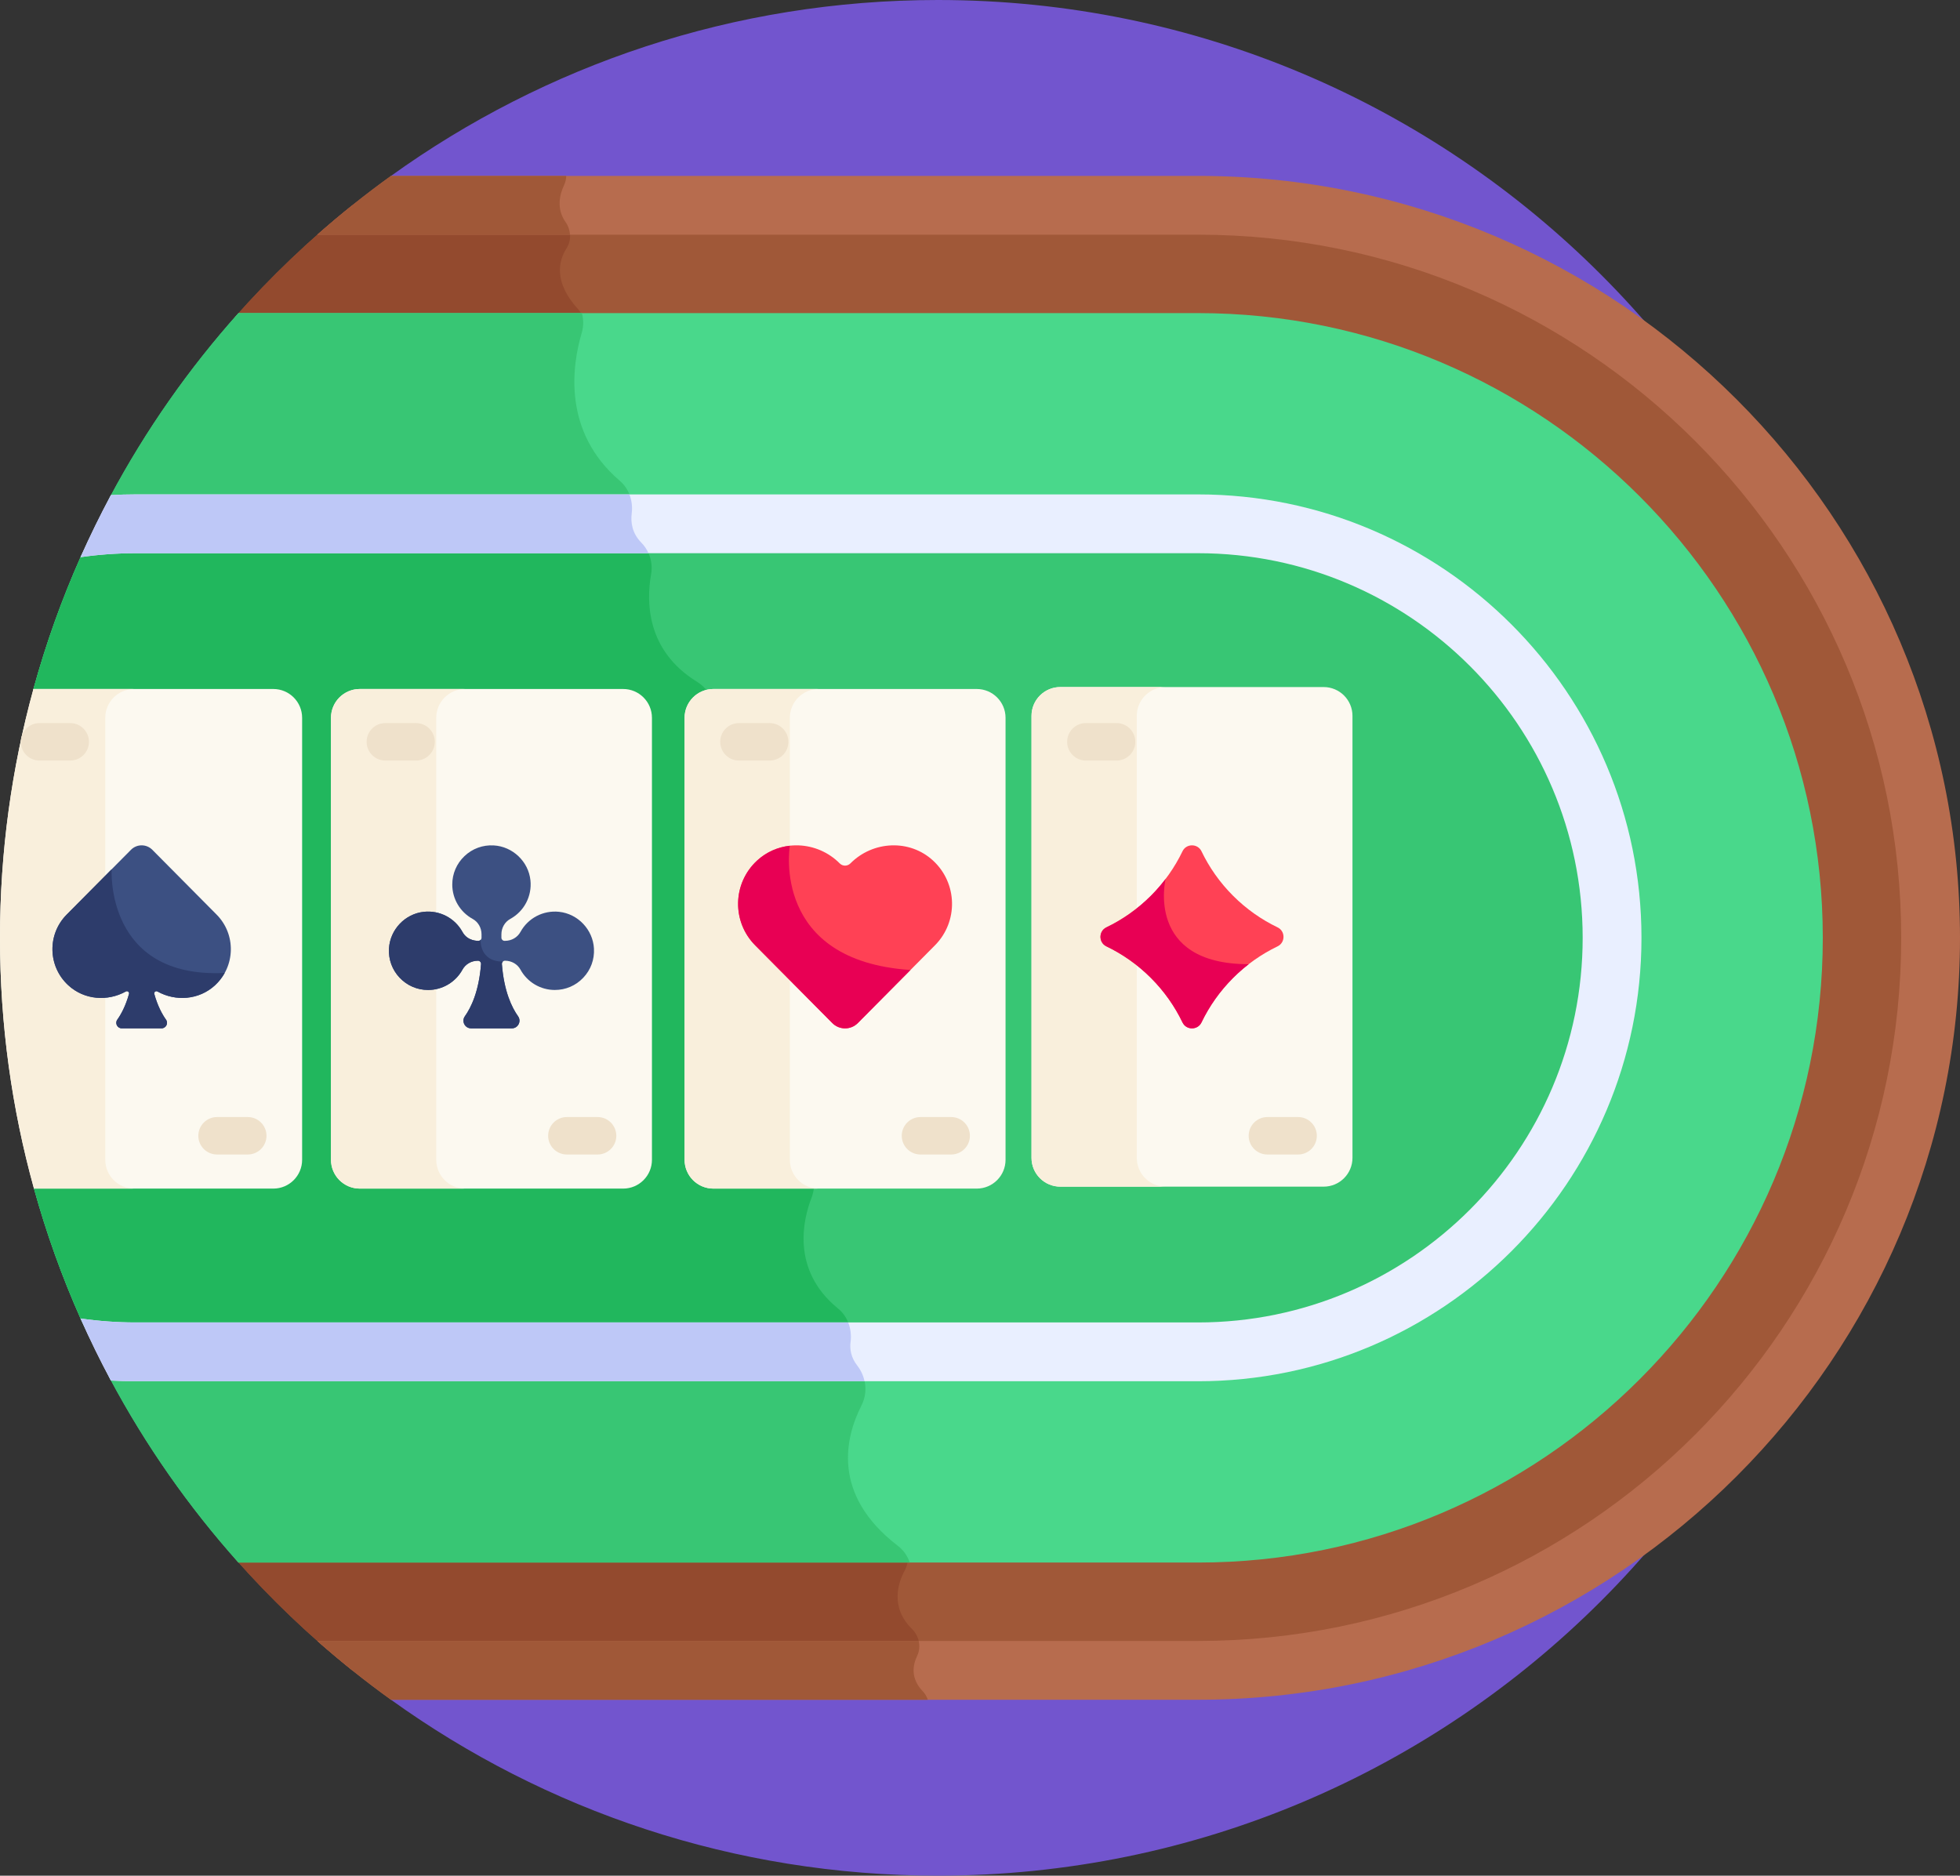
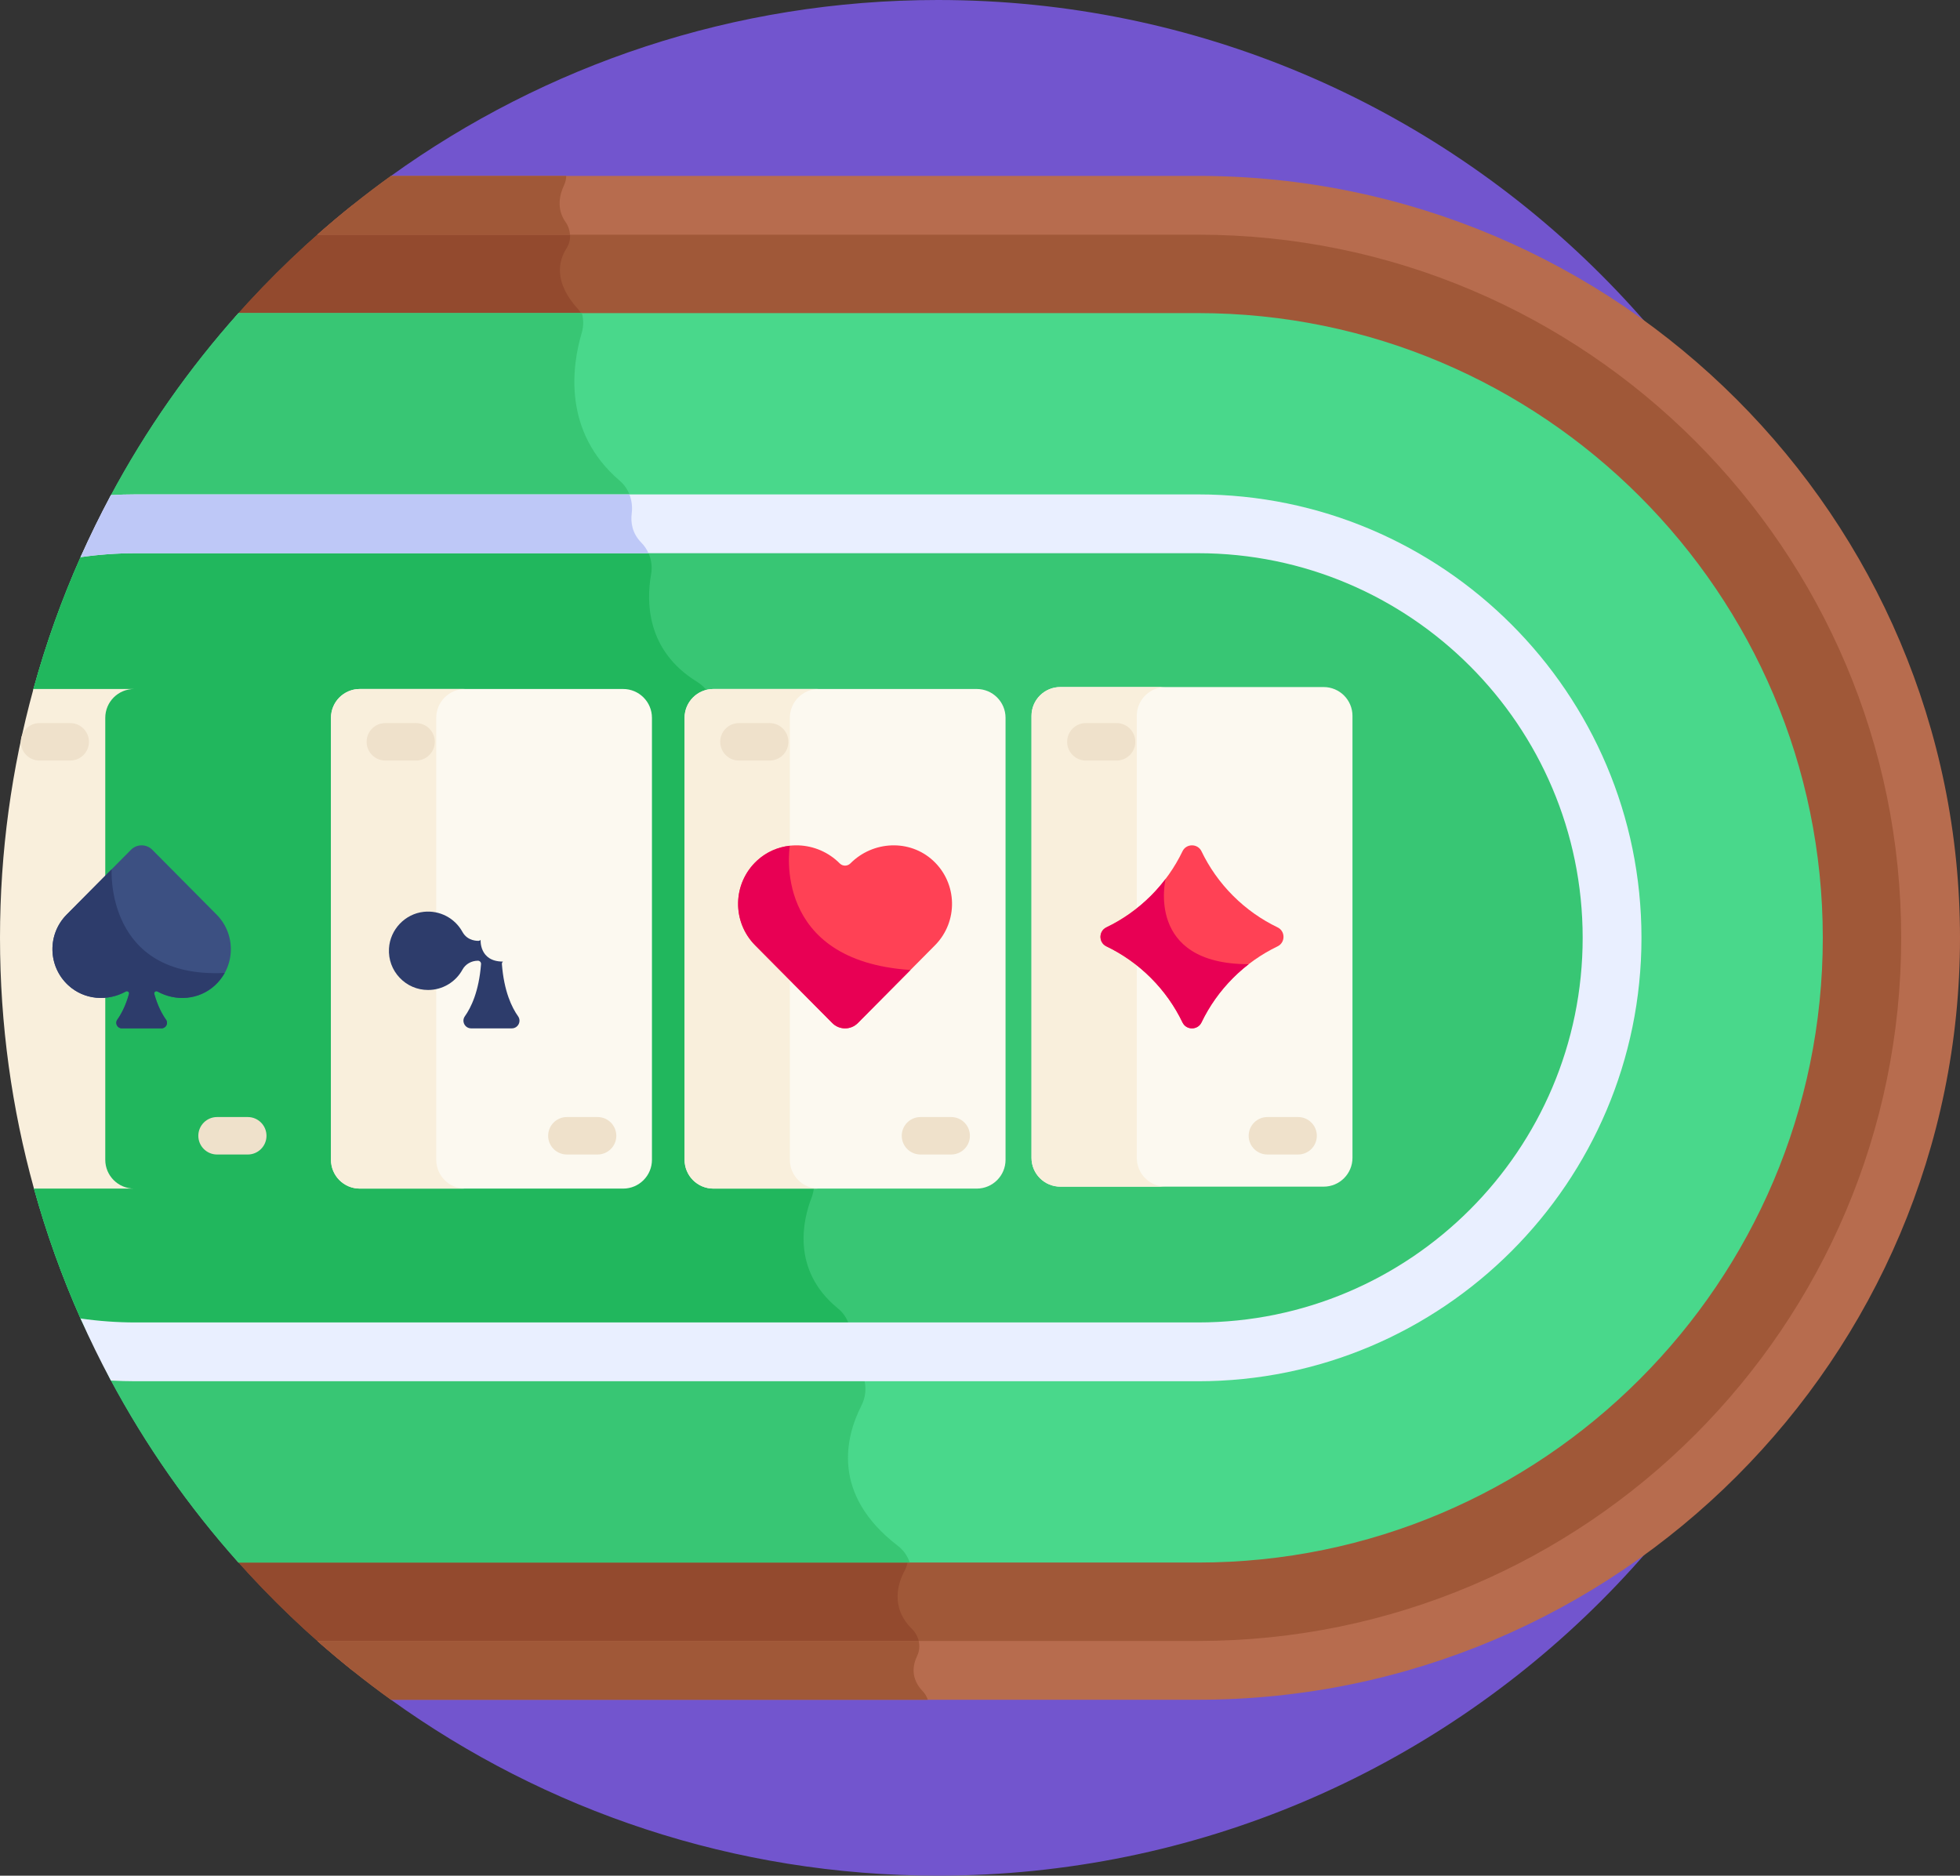
<svg xmlns="http://www.w3.org/2000/svg" width="100%" height="100%" viewBox="0 0 512 490" version="1.1" xml:space="preserve" style="fill-rule:evenodd;clip-rule:evenodd;stroke-linejoin:round;stroke-miterlimit:2;">
  <rect x="0" y="0" width="512" height="490" fill="#333333" stroke="none" />
  <g transform="matrix(1,0,0,1,0,-11.002)">
    <path d="M244.998,11.002C191.685,11.002 142.357,28.04 102.141,56.955L102.141,455.046C142.357,483.961 191.685,500.999 244.998,500.999C380.307,500.999 489.996,391.309 489.996,256.001C489.996,120.693 380.307,11.002 244.998,11.002Z" style="fill:rgb(114,85,206);fill-rule:nonzero;" />
    <path d="M312.955,64.635L92.028,64.635C80.95,73.502 70.673,83.323 61.29,93.951L61.29,418.048C70.674,428.676 80.95,438.498 92.028,447.365L312.955,447.365C418.643,447.365 504.319,361.688 504.319,256C504.319,150.312 418.642,64.635 312.955,64.635Z" style="fill:rgb(160,88,56);fill-rule:nonzero;" />
    <path d="M61.29,93.951L61.29,418.048C70.674,428.676 80.95,438.498 92.028,447.365L238.655,447.365C238.656,445.99 239.049,444.702 239.584,443.589C240.727,441.21 240.086,438.38 238.208,436.526C232.42,430.811 234.655,424.374 236.377,421.196C237.145,419.778 237.37,418.131 236.961,416.572L152.404,94.347C152.151,93.381 151.666,92.485 150.993,91.746C144.583,84.707 145.882,79.188 148.004,75.858C149.341,73.761 149.168,71.051 147.741,69.016C146.715,67.552 146.284,66.055 146.204,64.635L92.028,64.635C80.95,73.502 70.673,83.323 61.29,93.951Z" style="fill:rgb(147,74,46);fill-rule:nonzero;" />
    <path d="M512,255.999C512,146.245 422.708,56.954 312.954,56.954L102.141,56.954C95.465,61.754 89.045,66.884 82.896,72.315L312.955,72.315C414.239,72.315 496.64,154.715 496.64,256C496.64,357.284 414.239,439.684 312.955,439.684L82.896,439.684C89.046,445.115 95.466,450.245 102.141,455.045L312.954,455.045C422.708,455.046 512,365.754 512,255.999Z" style="fill:rgb(183,108,78);fill-rule:nonzero;" />
    <path d="M102.141,455.045L242.373,455.045C242.097,454.219 241.647,453.449 241.025,452.796C237.881,449.5 238.377,446.1 239.584,443.588C240.183,442.341 240.282,440.973 239.98,439.684L82.896,439.684C89.045,445.116 95.465,450.246 102.141,455.045Z" style="fill:rgb(160,88,56);fill-rule:nonzero;" />
    <path d="M147.92,56.954L102.141,56.954C95.465,61.754 89.045,66.884 82.895,72.315L148.897,72.315C148.826,71.155 148.435,70.005 147.741,69.016C145.253,65.468 146.232,61.721 147.353,59.362C147.716,58.599 147.895,57.779 147.92,56.954Z" style="fill:rgb(160,88,56);fill-rule:nonzero;" />
    <path d="M312.954,92.797L62.29,92.797C49.33,107.296 38.079,123.353 28.831,140.642L21.039,156.556C16.113,167.63 11.996,179.14 8.737,191.007L8.874,321.492C12.111,333.182 16.182,344.526 21.039,355.444L28.836,371.366C38.084,388.651 49.332,404.705 62.291,419.202L312.955,419.202C402.946,419.202 476.158,345.99 476.158,255.999C476.157,166.009 402.945,92.797 312.954,92.797Z" style="fill:rgb(73,216,139);fill-rule:nonzero;" />
    <path d="M28.83,140.642L21.038,156.556C16.112,167.63 11.995,179.14 8.736,191.007L8.873,321.492C12.11,333.182 16.181,344.526 21.038,355.444L28.835,371.366C38.083,388.651 49.331,404.705 62.29,419.202L237.65,419.202C237.079,417.506 236.029,415.972 234.543,414.833C217.089,401.452 220.821,386.449 225.033,378.176C226.764,374.776 226.284,370.763 223.941,367.752C222.262,365.594 221.945,363.423 222.19,361.57C222.624,358.278 221.489,354.934 218.914,352.838C206.469,342.71 209.886,329.311 211.987,323.915C212.648,322.218 212.825,320.372 212.45,318.591L186.465,195.267C185.919,192.675 184.285,190.473 182.032,189.08C168.868,180.94 168.801,168.262 170.079,161.045C170.61,158.05 169.674,154.942 167.54,152.775C165.107,150.304 164.721,147.468 165.022,145.112C165.43,141.916 164.343,138.69 161.894,136.595C146.879,123.748 149.436,106.467 151.963,97.964C152.473,96.247 152.46,94.462 151.997,92.798L62.29,92.798C49.329,107.297 38.079,123.354 28.83,140.642Z" style="fill:rgb(56,198,116);fill-rule:nonzero;" />
    <path d="M312.955,147.841L35.423,147.841C31.927,147.841 28.472,148.014 25.06,148.341L21.262,156.098C16.24,167.325 12.041,178.999 8.735,191.043L8.872,321.447C12.158,333.319 16.309,344.83 21.264,355.906L25.061,363.659C28.473,363.985 31.928,364.159 35.424,364.159L312.955,364.159C372.593,364.159 421.113,315.639 421.113,256C421.113,196.361 372.593,147.841 312.955,147.841Z" style="fill:rgb(56,198,116);fill-rule:nonzero;" />
    <path d="M25.06,148.341L21.262,156.098C16.24,167.325 12.041,178.999 8.735,191.043L8.872,321.447C12.158,333.319 16.309,344.83 21.264,355.906L25.061,363.659C28.473,363.985 31.928,364.159 35.424,364.159L222.27,364.159C222.095,363.255 222.084,362.381 222.191,361.571C222.625,358.279 221.49,354.935 218.915,352.839C206.47,342.711 209.887,329.312 211.988,323.916C212.649,322.219 212.826,320.373 212.451,318.592L186.466,195.268C185.92,192.676 184.286,190.474 182.033,189.081C168.869,180.941 168.802,168.263 170.08,161.046C170.611,158.051 169.675,154.943 167.541,152.776C165.996,151.207 165.28,149.491 165.038,147.844L35.423,147.844C31.928,147.841 28.472,148.015 25.06,148.341Z" style="fill:rgb(33,183,93);fill-rule:nonzero;" />
    <path d="M312.954,140.161L35.424,140.161C33.26,140.161 31.112,140.226 28.977,140.343C26.138,145.634 23.49,151.041 21.038,156.556C25.738,155.879 30.54,155.522 35.424,155.522L312.954,155.522C368.358,155.522 413.432,200.596 413.432,255.999C413.432,311.403 368.358,356.478 312.954,356.478L35.424,356.478C30.54,356.478 25.738,356.121 21.038,355.444C23.49,360.959 26.138,366.366 28.977,371.657C31.112,371.775 33.26,371.839 35.424,371.839L312.954,371.839C376.829,371.839 428.793,319.874 428.793,256C428.793,192.126 376.829,140.161 312.954,140.161Z" style="fill:rgb(233,239,255);fill-rule:nonzero;" />
-     <path d="M21.038,355.444C23.49,360.958 26.139,366.366 28.977,371.656C31.112,371.774 33.26,371.839 35.424,371.839L225.839,371.839C225.527,370.384 224.9,368.983 223.942,367.752C222.263,365.594 221.946,363.423 222.191,361.57C222.422,359.82 222.196,358.062 221.56,356.478L35.424,356.478C30.539,356.478 25.738,356.121 21.038,355.444Z" style="fill:rgb(190,200,247);fill-rule:nonzero;" />
    <path d="M28.977,140.344C26.139,145.635 23.49,151.042 21.038,156.557C25.738,155.88 30.54,155.523 35.424,155.523L169.406,155.523C168.958,154.514 168.333,153.579 167.541,152.775C165.108,150.304 164.722,147.468 165.023,145.112C165.24,143.41 165.02,141.706 164.411,140.163L35.424,140.163C33.26,140.161 31.111,140.226 28.977,140.344Z" style="fill:rgb(190,200,247);fill-rule:nonzero;" />
    <path d="M255.146,190.996L186.357,190.996C182.199,190.996 178.829,194.366 178.829,198.524L178.829,313.983C178.829,318.141 182.199,321.511 186.357,321.511L255.146,321.511C259.303,321.511 262.674,318.141 262.674,313.983L262.674,198.524C262.674,194.367 259.303,190.996 255.146,190.996Z" style="fill:rgb(252,249,240);fill-rule:nonzero;" />
    <path d="M206.329,313.983L206.329,198.524C206.329,194.366 209.699,190.996 213.857,190.996L186.357,190.996C182.199,190.996 178.829,194.366 178.829,198.524L178.829,313.983C178.829,318.141 182.199,321.511 186.357,321.511L213.857,321.511C209.699,321.511 206.329,318.141 206.329,313.983Z" style="fill:rgb(249,239,220);fill-rule:nonzero;" />
    <path d="M162.777,190.996L93.989,190.996C89.831,190.996 86.461,194.366 86.461,198.524L86.461,313.983C86.461,318.141 89.831,321.511 93.989,321.511L162.777,321.511C166.935,321.511 170.305,318.141 170.305,313.983L170.305,198.524C170.305,194.367 166.935,190.996 162.777,190.996Z" style="fill:rgb(252,249,240);fill-rule:nonzero;" />
    <path d="M113.96,313.983L113.96,198.524C113.96,194.366 117.33,190.996 121.488,190.996L93.988,190.996C89.83,190.996 86.46,194.366 86.46,198.524L86.46,313.983C86.46,318.141 89.83,321.511 93.988,321.511L121.488,321.511C117.331,321.511 113.96,318.141 113.96,313.983Z" style="fill:rgb(249,239,220);fill-rule:nonzero;" />
-     <path d="M71.396,190.996L8.735,190.996C3.051,211.699 0,233.492 0,256C0,278.692 3.099,300.657 8.872,321.511L71.395,321.511C75.553,321.511 78.923,318.141 78.923,313.983L78.923,198.524C78.924,194.367 75.553,190.996 71.396,190.996Z" style="fill:rgb(252,249,240);fill-rule:nonzero;" />
    <path d="M27.5,313.983L27.5,198.524C27.5,194.366 30.871,190.996 35.028,190.996L8.735,190.996C3.051,211.699 0,233.492 0,256C0,278.692 3.099,300.657 8.872,321.511L35.028,321.511C30.871,321.511 27.5,318.141 27.5,313.983Z" style="fill:rgb(249,239,220);fill-rule:nonzero;" />
    <path d="M345.771,190.488L276.982,190.488C272.824,190.488 269.454,193.858 269.454,198.016L269.454,313.475C269.454,317.633 272.824,321.003 276.982,321.003L345.771,321.003C349.929,321.003 353.299,317.633 353.299,313.475L353.299,198.016C353.299,193.859 349.929,190.488 345.771,190.488Z" style="fill:rgb(252,249,240);fill-rule:nonzero;" />
    <path d="M296.955,313.475L296.955,198.016C296.955,193.858 300.325,190.488 304.483,190.488L276.983,190.488C272.825,190.488 269.455,193.858 269.455,198.016L269.455,313.475C269.455,317.633 272.825,321.003 276.983,321.003L304.483,321.003C300.325,321.003 296.955,317.633 296.955,313.475Z" style="fill:rgb(249,239,220);fill-rule:nonzero;" />
    <path d="M243.742,235.824C237.619,230.167 228.016,230.642 222.144,236.56L222.142,236.561C221.376,237.333 220.127,237.333 219.361,236.561C213.489,230.642 203.886,230.166 197.761,235.824C191.332,241.764 191.157,251.796 197.269,257.957C202.54,263.27 216.469,277.311 217.412,278.262C219.252,280.117 222.251,280.117 224.09,278.262C226.615,275.716 238.874,263.36 244.233,257.957C250.345,251.796 250.171,241.764 243.742,235.824Z" style="fill:rgb(255,65,85);fill-rule:nonzero;" />
    <path d="M333.737,253.267C329.533,251.249 325.594,248.498 322.109,245.014C318.625,241.53 315.874,237.59 313.856,233.386C312.866,231.324 309.888,231.324 308.898,233.386C306.879,237.589 304.129,241.529 300.645,245.014C297.161,248.498 293.221,251.249 289.017,253.267C286.955,254.257 286.955,257.235 289.017,258.225C293.221,260.243 297.161,262.994 300.645,266.478C304.129,269.962 306.88,273.902 308.898,278.106C309.888,280.168 312.866,280.168 313.856,278.106C315.874,273.903 318.625,269.963 322.109,266.478C325.593,262.993 329.533,260.244 333.737,258.225C335.799,257.235 335.799,254.257 333.737,253.267Z" style="fill:rgb(255,65,85);fill-rule:nonzero;" />
    <path d="M56.584,249.932C52.115,245.427 41.892,235.122 39.786,232.999C38.252,231.452 35.751,231.452 34.217,232.999C33.431,233.791 21.815,245.501 17.419,249.932C12.322,255.07 12.468,263.436 17.829,268.389C21.999,272.241 28.1,272.677 32.864,270.022C33.307,269.775 33.833,270.173 33.697,270.661C32.82,273.796 31.646,275.963 30.638,277.378C29.959,278.331 30.651,279.652 31.822,279.652L42.181,279.652C43.351,279.652 44.043,278.332 43.364,277.378C42.356,275.963 41.182,273.796 40.305,270.661C40.168,270.173 40.694,269.775 41.138,270.022C45.903,272.677 52.004,272.242 56.173,268.389C61.535,263.436 61.681,255.07 56.584,249.932Z" style="fill:rgb(60,80,130);fill-rule:nonzero;" />
-     <path d="M155.155,258.805C154.883,253.85 150.966,249.722 146.043,249.203C141.912,248.765 137.949,250.83 135.956,254.463C135.17,255.896 133.623,256.787 131.92,256.787L131.793,256.787C131.344,256.787 130.979,256.422 130.979,255.974L130.979,255.092C130.979,253.389 131.87,251.843 133.304,251.056C136.934,249.064 138.999,245.105 138.563,240.97C138.044,236.048 133.916,232.13 128.961,231.857C126.118,231.699 123.409,232.689 121.346,234.642C119.282,236.596 118.144,239.238 118.144,242.079C118.144,245.821 120.186,249.263 123.474,251.061C124.9,251.842 125.787,253.386 125.787,255.092L125.787,255.973C125.787,256.422 125.422,256.786 124.973,256.786C124.92,256.772 122.179,256.959 120.809,254.462C118.817,250.831 114.858,248.769 110.722,249.203C105.8,249.722 101.882,253.851 101.61,258.806C101.453,261.653 102.442,264.357 104.395,266.42C106.349,268.484 108.991,269.622 111.832,269.622C115.574,269.622 119.016,267.58 120.814,264.292C121.595,262.865 123.14,261.979 124.845,261.979C125.319,261.979 125.696,262.386 125.658,262.861C125.107,269.998 123.057,274.211 121.434,276.489C120.488,277.819 121.453,279.652 123.077,279.652L133.688,279.652C135.315,279.652 136.273,277.813 135.33,276.489C133.708,274.21 131.657,269.997 131.106,262.861C131.069,262.387 131.445,261.979 131.919,261.979C133.625,261.979 135.169,262.865 135.95,264.292C137.748,267.58 141.19,269.622 144.932,269.622C147.774,269.622 150.415,268.485 152.369,266.42C154.323,264.357 155.312,261.653 155.155,258.805Z" style="fill:rgb(60,80,130);fill-rule:nonzero;" />
    <g>
      <path d="M18.342,199.902L10.323,199.902C7.621,199.902 5.43,202.093 5.43,204.795C5.43,207.497 7.621,209.688 10.323,209.688L18.342,209.688C21.044,209.688 23.235,207.497 23.235,204.795C23.235,202.093 21.045,199.902 18.342,199.902Z" style="fill:rgb(239,225,203);fill-rule:nonzero;" />
      <path d="M64.72,302.82L56.701,302.82C53.999,302.82 51.808,305.011 51.808,307.713C51.808,310.415 53.999,312.606 56.701,312.606L64.72,312.606C67.422,312.606 69.613,310.415 69.613,307.713C69.614,305.01 67.423,302.82 64.72,302.82Z" style="fill:rgb(239,225,203);fill-rule:nonzero;" />
      <path d="M108.682,199.902L100.663,199.902C97.961,199.902 95.77,202.093 95.77,204.795C95.77,207.497 97.961,209.688 100.663,209.688L108.682,209.688C111.384,209.688 113.575,207.497 113.575,204.795C113.575,202.093 111.384,199.902 108.682,199.902Z" style="fill:rgb(239,225,203);fill-rule:nonzero;" />
      <path d="M156.102,302.82L148.083,302.82C145.381,302.82 143.19,305.011 143.19,307.713C143.19,310.415 145.381,312.606 148.083,312.606L156.102,312.606C158.804,312.606 160.995,310.415 160.995,307.713C160.995,305.01 158.804,302.82 156.102,302.82Z" style="fill:rgb(239,225,203);fill-rule:nonzero;" />
      <path d="M201.051,199.902L193.032,199.902C190.33,199.902 188.139,202.093 188.139,204.795C188.139,207.497 190.33,209.688 193.032,209.688L201.051,209.688C203.753,209.688 205.944,207.497 205.944,204.795C205.944,202.093 203.753,199.902 201.051,199.902Z" style="fill:rgb(239,225,203);fill-rule:nonzero;" />
      <path d="M248.471,302.82L240.452,302.82C237.75,302.82 235.559,305.011 235.559,307.713C235.559,310.415 237.75,312.606 240.452,312.606L248.471,312.606C251.173,312.606 253.364,310.415 253.364,307.713C253.364,305.01 251.173,302.82 248.471,302.82Z" style="fill:rgb(239,225,203);fill-rule:nonzero;" />
      <path d="M291.676,199.902L283.657,199.902C280.955,199.902 278.764,202.093 278.764,204.795C278.764,207.497 280.955,209.688 283.657,209.688L291.676,209.688C294.378,209.688 296.569,207.497 296.569,204.795C296.569,202.093 294.378,199.902 291.676,199.902Z" style="fill:rgb(239,225,203);fill-rule:nonzero;" />
      <path d="M339.096,302.82L331.077,302.82C328.375,302.82 326.184,305.011 326.184,307.713C326.184,310.415 328.375,312.606 331.077,312.606L339.096,312.606C341.798,312.606 343.989,310.415 343.989,307.713C343.989,305.01 341.798,302.82 339.096,302.82Z" style="fill:rgb(239,225,203);fill-rule:nonzero;" />
    </g>
    <path d="M41.138,270.022C45.903,272.677 52.004,272.242 56.174,268.389C57.213,267.429 58.05,266.34 58.697,265.172C27.422,266.687 29.165,238.091 29.165,238.091C25.235,242.052 20.041,247.288 17.418,249.932C12.321,255.07 12.467,263.436 17.829,268.389C21.999,272.241 28.1,272.677 32.864,270.022C33.307,269.775 33.833,270.173 33.697,270.661C32.821,273.796 31.646,275.963 30.638,277.378C29.959,278.331 30.651,279.652 31.822,279.652L42.181,279.652C43.352,279.652 44.043,278.331 43.364,277.378C42.356,275.963 41.182,273.796 40.305,270.661C40.169,270.173 40.695,269.775 41.138,270.022Z" style="fill:rgb(45,60,107);fill-rule:nonzero;" />
    <path d="M131.107,262.861C131.086,262.601 131.197,262.368 131.374,262.205C131.371,262.205 131.368,262.204 131.365,262.204C125.167,262.204 125.548,256.549 125.548,256.549C125.401,256.696 125.197,256.787 124.973,256.787C124.92,256.773 122.179,256.96 120.809,254.463C118.817,250.832 114.858,248.77 110.722,249.204C105.8,249.723 101.883,253.852 101.61,258.807C101.453,261.654 102.443,264.358 104.396,266.421C106.35,268.486 108.992,269.623 111.834,269.623C115.575,269.623 119.018,267.581 120.816,264.293C121.597,262.866 123.141,261.98 124.847,261.98C125.321,261.98 125.698,262.387 125.66,262.862C125.109,269.999 123.058,274.212 121.435,276.49C120.489,277.82 121.455,279.654 123.078,279.654L133.689,279.654C135.316,279.654 136.274,277.815 135.331,276.49C133.708,274.21 131.658,269.997 131.107,262.861Z" style="fill:rgb(45,60,107);fill-rule:nonzero;" />
    <path d="M206.327,231.951C203.223,232.295 200.213,233.56 197.761,235.824C191.332,241.764 191.157,251.796 197.269,257.957C202.54,263.27 216.469,277.311 217.412,278.262C219.252,280.117 222.25,280.117 224.09,278.262C225.842,276.496 232.276,270.011 237.843,264.4C201.581,262.001 206.227,232.555 206.327,231.951Z" style="fill:rgb(232,0,84);fill-rule:nonzero;" />
    <path d="M326.185,262.889C299.07,262.889 304.483,240.607 304.483,240.607L304.481,240.607C303.319,242.14 302.044,243.615 300.645,245.014C297.161,248.498 293.221,251.249 289.017,253.267C286.955,254.257 286.955,257.235 289.017,258.225C293.221,260.243 297.16,262.994 300.645,266.478C304.129,269.962 306.88,273.902 308.898,278.106C309.888,280.168 312.867,280.168 313.856,278.106C315.875,273.903 318.625,269.963 322.11,266.478C323.408,265.18 324.77,263.984 326.185,262.889Z" style="fill:rgb(232,0,84);fill-rule:nonzero;" />
  </g>
</svg>